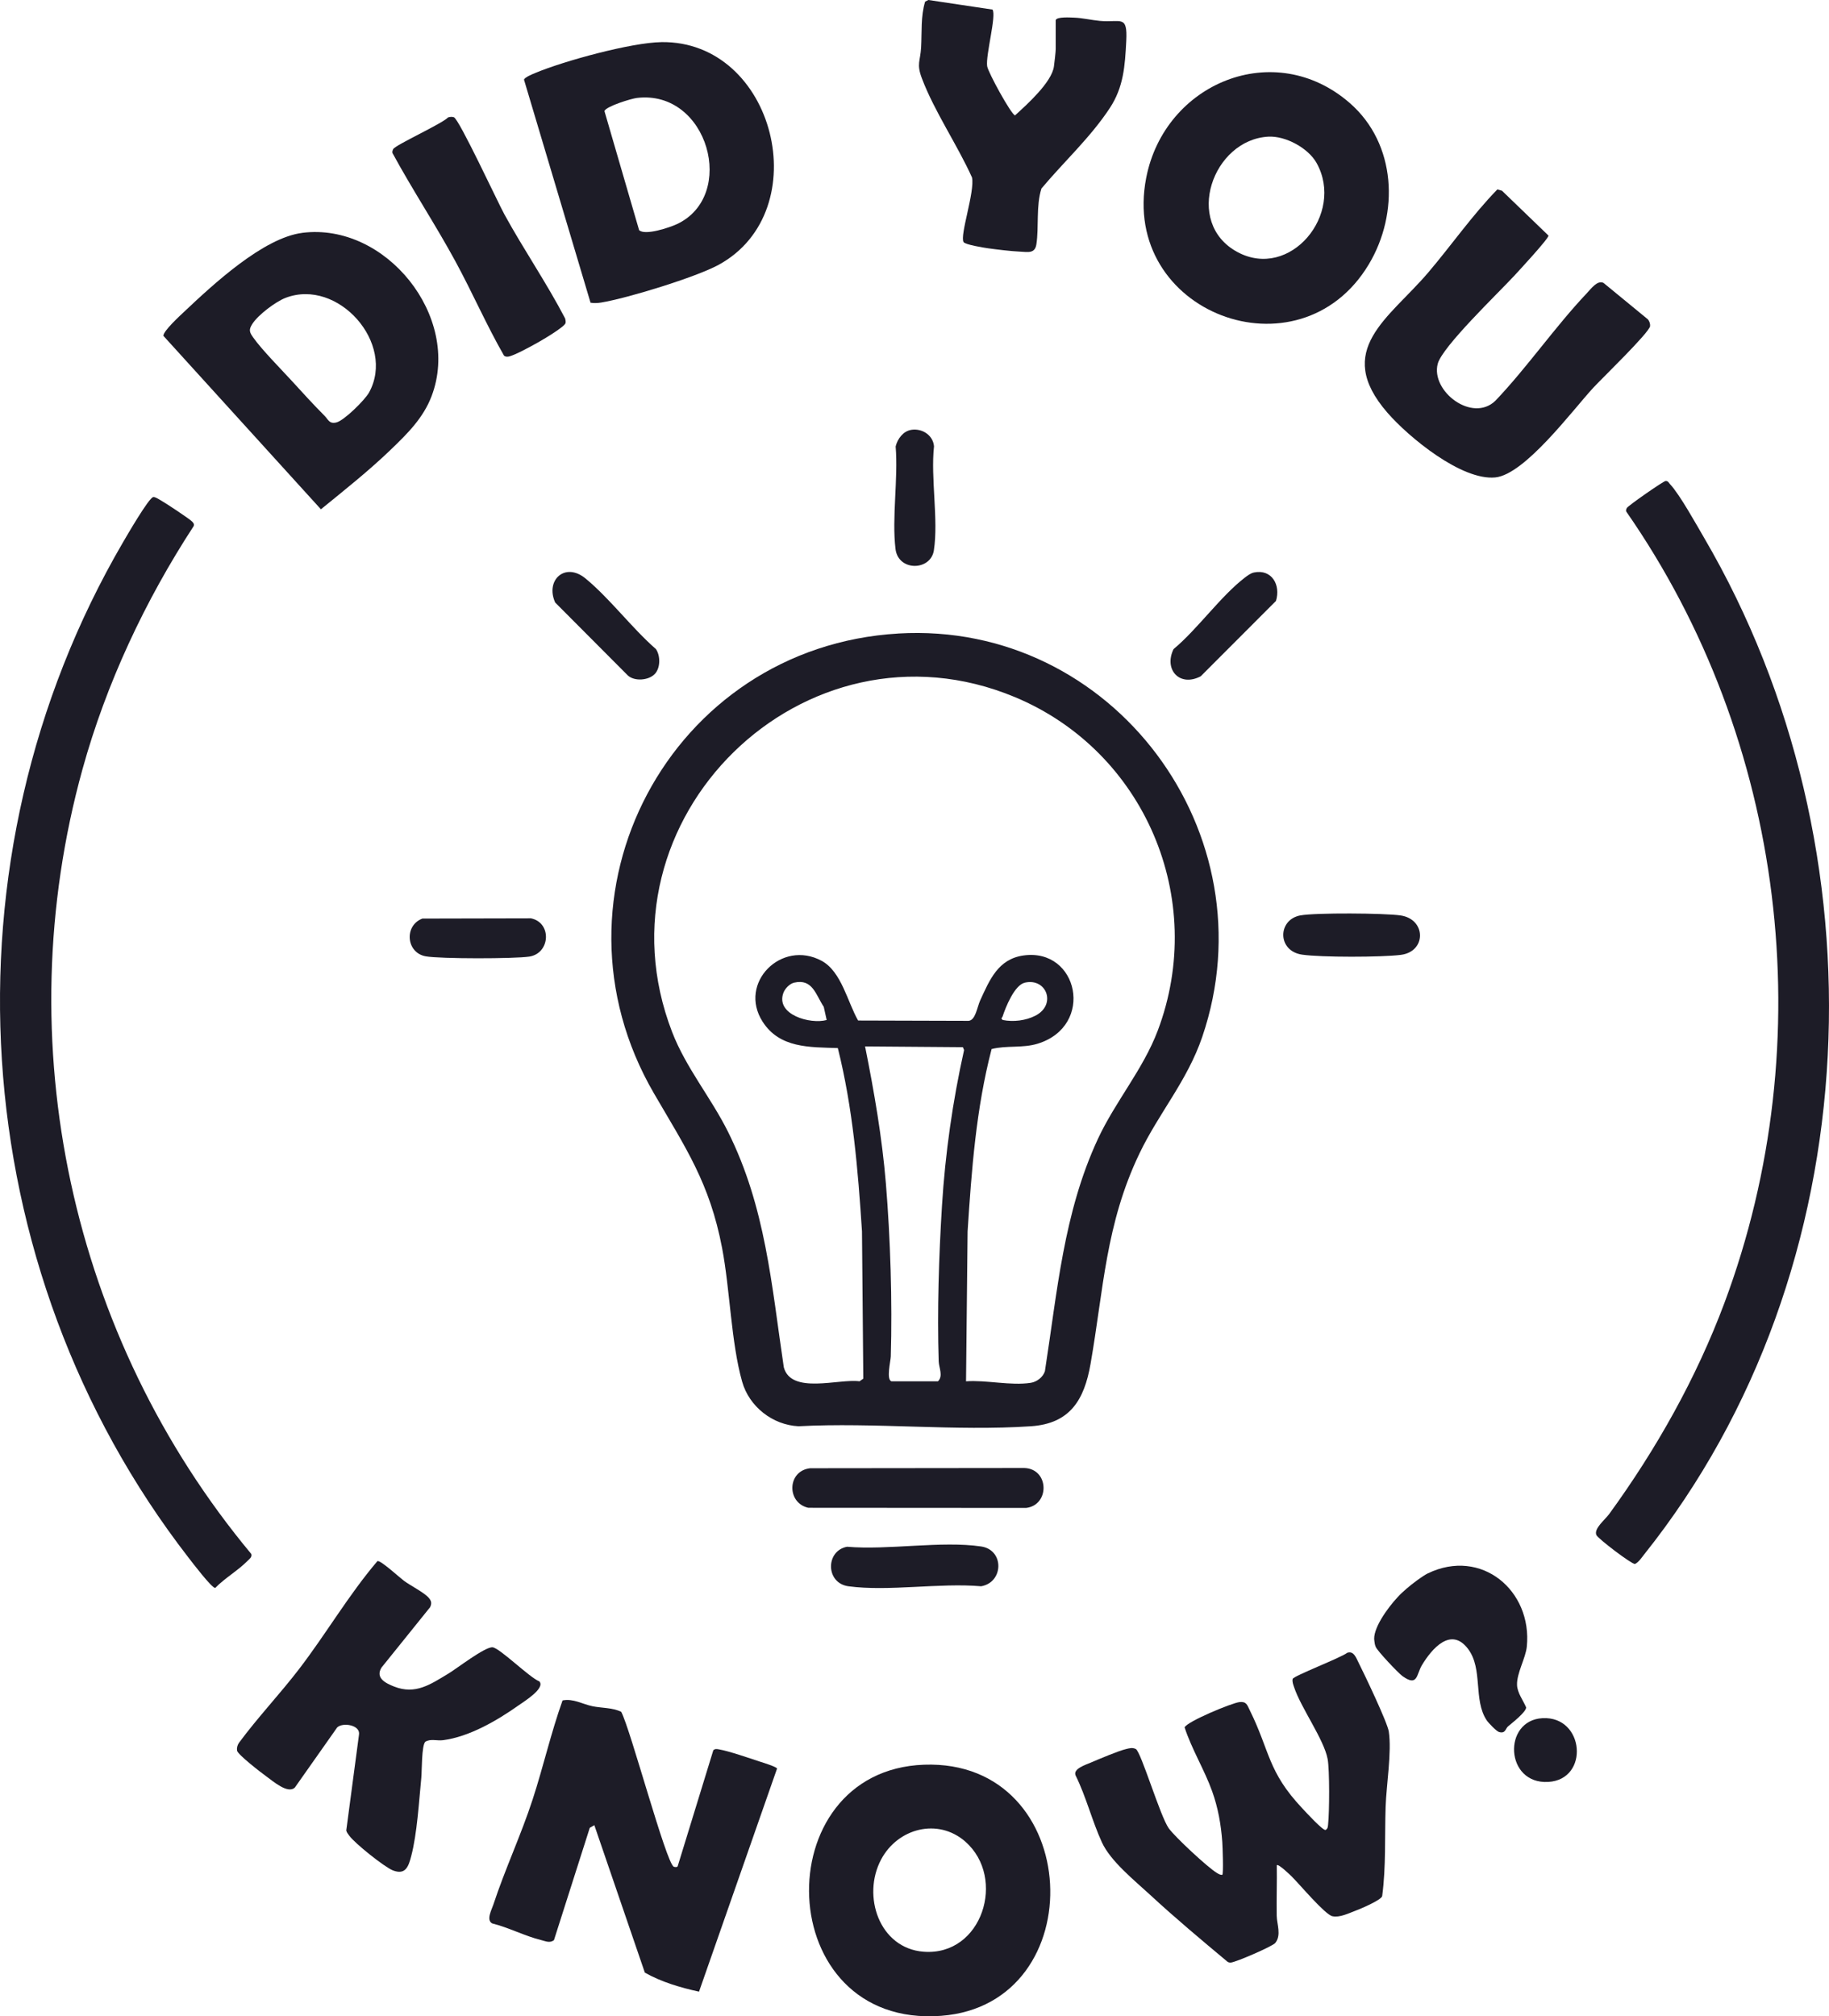
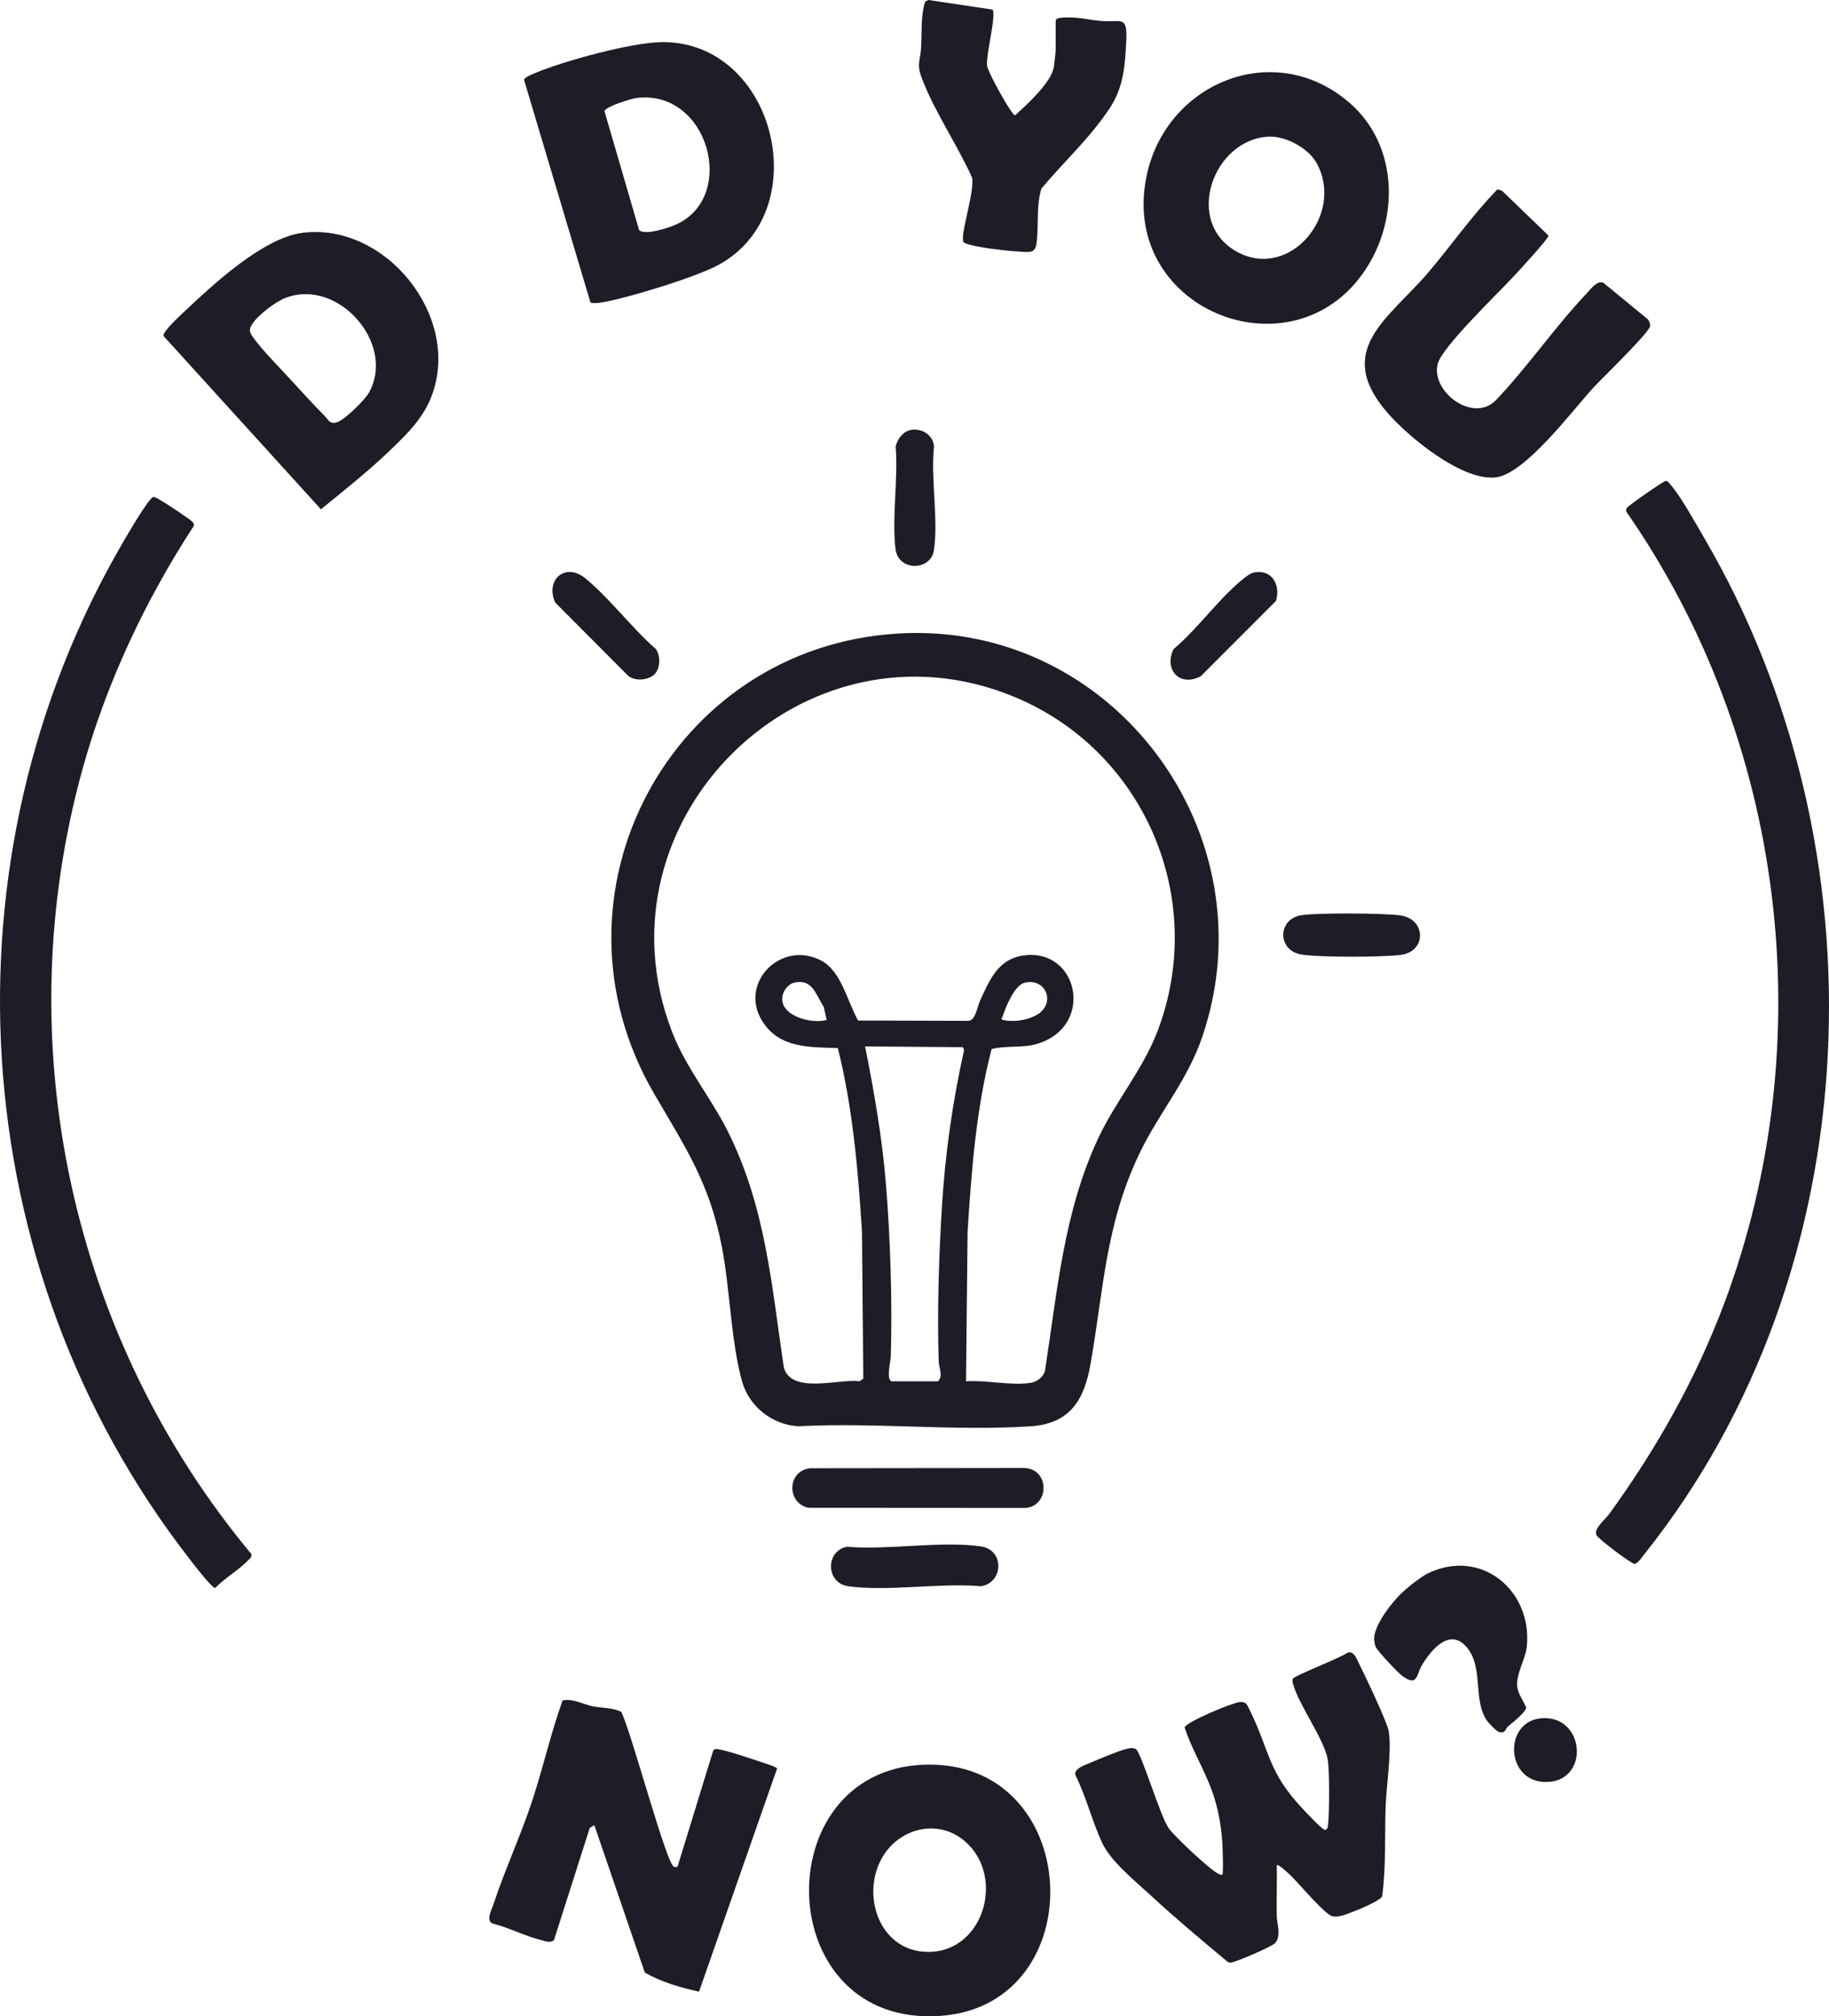
<svg xmlns="http://www.w3.org/2000/svg" id="Layer_1" data-name="Layer 1" width="114.92" height="126.66" viewBox="0 0 114.92 126.66">
  <g>
    <path d="M56.449,39.795c13.481-.791,23.431,12.589,19.093,25.334-.943,2.77-2.722,4.775-3.946,7.328-2.129,4.442-2.251,8.512-3.076,13.23-.392,2.235-1.272,3.741-3.742,3.908-4.737.321-9.83-.253-14.605,0-1.625-.077-3.097-1.228-3.542-2.799-.697-2.46-.763-5.801-1.261-8.402-.781-4.087-2.279-6.268-4.281-9.71-7.253-12.476,1.02-28.046,15.358-28.887h.001ZM60.696,86.772c1.286-.093,2.807.289,4.071.094.384-.059.766-.355.886-.725.781-5.001,1.171-9.947,3.328-14.59,1.096-2.358,2.839-4.367,3.762-6.808,3.134-8.294-.836-17.56-8.974-20.952-13.222-5.514-26.691,7.685-21.539,21.036.867,2.248,2.431,4.106,3.506,6.257,2.373,4.75,2.74,9.625,3.512,14.807.462,1.726,3.458.702,4.758.88l.237-.166-.083-9.251c-.251-3.874-.574-7.751-1.518-11.516-1.778-.059-3.657.015-4.729-1.663-1.55-2.425,1.188-5.182,3.715-3.816,1.25.676,1.633,2.62,2.29,3.749l6.937.02c.442-.033.542-.87.731-1.281.593-1.289,1.122-2.596,2.712-2.824,3.459-.497,4.512,4.421.908,5.538-.965.299-1.962.095-2.902.34-.973,3.74-1.259,7.603-1.508,11.455l-.098,9.416h-.001ZM49.896,61.729c-.279.064-.574.373-.672.636-.51,1.38,1.697,1.995,2.718,1.71l-.184-.828c-.5-.749-.697-1.788-1.862-1.518ZM64.391,61.73c-.652.151-1.206,1.543-1.397,2.127-.032.099-.147.096.015.219.666.132,1.445.037,2.048-.273,1.343-.689.702-2.389-.666-2.074h0ZM56.015,86.772h2.919c.342-.335.059-.854.046-1.254-.1-3.155.011-6.614.206-9.767.204-3.289.673-6.583,1.389-9.789l-.075-.18-6.145-.047c.568,2.838,1.069,5.714,1.307,8.607.283,3.434.41,7.428.308,10.874-.009.29-.299,1.449.046,1.557h0Z" fill="#1d1c27" stroke-width="0" />
    <path d="M9.627,31.226c.124-.023.35.136.472.203.273.149,1.838,1.181,1.98,1.343.082.091.133.145.089.278-3.05,4.675-5.49,9.873-6.985,15.271-4.75,17.161-.736,35.681,10.606,49.297.061.203-.114.308-.235.431-.568.586-1.445,1.097-2.03,1.701-.203.036-1.474-1.636-1.689-1.914C-2.297,79.589-3.909,54.01,7.732,34.06c.245-.42,1.615-2.782,1.894-2.835h.001Z" fill="#1d1c27" stroke-width="0" />
    <path d="M104.651,30.217c.156-.016.195.105.278.194.621.663,1.646,2.523,2.151,3.385,11.432,19.545,10.516,45.942-3.763,63.838-.162.203-.359.509-.591.614-.219.006-2.313-1.584-2.42-1.816-.185-.398.552-.978.797-1.316,2.966-4.074,5.484-8.55,7.252-13.283,6.136-16.437,3.822-35.329-6.172-49.694-.038-.085-.001-.148.032-.224.062-.137,2.289-1.686,2.437-1.701v.002Z" fill="#1d1c27" stroke-width="0" />
    <path d="M81.195,117.91c-.099-.098-.873-.851-.971-.74.017,1.056-.023,2.117-.005,3.175.009.524.308,1.223-.093,1.711-.177.215-2.494,1.214-2.79,1.229-.074.004-.14-.007-.204-.047-1.641-1.371-3.295-2.752-4.864-4.204-.991-.915-2.488-2.111-3.035-3.306-.612-1.333-.991-2.867-1.65-4.197-.184-.423.655-.678.993-.824.502-.215,1.711-.726,2.183-.836.21-.049.398-.106.607,0,.326.164,1.528,4.219,2.068,4.977.379.534,2.462,2.475,3.029,2.809.105.062.205.131.336.116.084-.061.02-1.785,0-2.062-.079-1.098-.267-2.156-.637-3.187-.49-1.366-1.279-2.629-1.731-4.013.162-.372,2.98-1.541,3.455-1.589.434-.044.474.177.642.516,1.276,2.578,1.111,3.838,3.3,6.16.209.222,1.279,1.394,1.461,1.358.147-.09.141-.198.158-.347.085-.745.1-3.417-.028-4.108-.231-1.24-1.684-3.223-2.113-4.53-.053-.161-.124-.334-.083-.505.043-.185,3.054-1.339,3.427-1.641.408-.146.565.327.708.61.358.709,1.815,3.758,1.903,4.337.193,1.276-.153,3.359-.199,4.72-.063,1.873.032,3.756-.217,5.621-.078.258-1.376.804-1.695.923-.425.159-.976.436-1.433.337-.465-.1-2.069-2.015-2.524-2.462v-.004Z" fill="#1d1c27" stroke-width="0" />
    <path d="M39.031,107.533c.571,1.045,2.829,9.534,3.305,9.731.065.027.235.049.251-.053l2.232-7.263c.112-.103.219-.079.353-.056.64.11,1.888.547,2.561.766.179.058,1.064.329,1.091.441l-4.903,14.014c-1.158-.252-2.388-.613-3.405-1.198l-3.172-9.259-.287.164-2.251,7.059c-.268.2-.523.062-.803-.006-1.011-.246-2.048-.794-3.074-1.045-.399-.21-.04-.851.072-1.191.724-2.203,1.736-4.36,2.465-6.595.671-2.058,1.151-4.183,1.88-6.223.66-.137,1.255.233,1.873.362.584.122,1.255.082,1.812.352h0Z" fill="#1d1c27" stroke-width="0" />
    <path d="M58.061,110.856c10.057-.359,10.696,15.05,1.074,15.775-10.674.804-11.08-15.417-1.074-15.775ZM60.663,115.695c-1.731-1.523-4.262-.846-5.304,1.121-1.212,2.29-.111,5.573,2.671,5.788,3.691.284,5.217-4.633,2.631-6.908h.001Z" fill="#1d1c27" stroke-width="0" />
    <path d="M84.82,6.482c2.918,2.55,3.105,6.919,1.185,10.123-4.371,7.296-15.638,3.056-13.987-5.431,1.16-5.966,8.067-8.829,12.802-4.692h0ZM79.701,8.584c-3.502.183-5.352,5.402-1.961,7.243,3.318,1.801,6.771-2.383,4.984-5.588-.524-.94-1.949-1.711-3.024-1.654h.001Z" fill="#1d1c27" stroke-width="0" />
    <path d="M18.999,14.626c5.247-.66,9.997,5.27,8.126,10.24-.521,1.386-1.524,2.373-2.565,3.375-1.38,1.329-2.913,2.545-4.396,3.752l-9.898-10.897c-.007-.303,1.033-1.256,1.306-1.513,1.793-1.69,4.959-4.645,7.426-4.955h0ZM20.391,26.118c.235.233.292.531.746.419.493-.122,1.799-1.421,2.052-1.882,1.694-3.079-1.947-7.201-5.242-5.946-.628.24-1.731,1.074-2.089,1.634-.235.367-.195.509.046.851.55.782,1.769,2.008,2.465,2.77.661.724,1.332,1.463,2.024,2.155h-.001Z" fill="#1d1c27" stroke-width="0" />
    <path d="M41.553,2.645c7.141-.101,9.798,10.594,3.609,13.986-1.424.781-5.758,2.108-7.389,2.374-.222.036-.445.049-.668.011l-4.181-14.011c.049-.154.53-.346.698-.416,1.795-.755,6.037-1.916,7.931-1.942v-.002ZM37.978,6.975l2.178,7.48c.36.364,1.919-.164,2.361-.369,3.821-1.769,1.98-8.469-2.498-7.934-.355.042-1.926.523-2.041.823h0Z" fill="#1d1c27" stroke-width="0" />
-     <path d="M33.892,105.625c.379.436-.964,1.26-1.307,1.502-1.354.957-3.096,1.975-4.755,2.19-.364.047-.798-.107-1.108.1-.238.236-.208,1.833-.251,2.266-.146,1.48-.262,3.5-.631,4.906-.168.642-.346,1.219-1.153.906-.525-.204-2.414-1.712-2.745-2.185-.073-.104-.159-.195-.185-.326l.799-6.016c.099-.609-1.017-.789-1.37-.453l-2.662,3.779c-.444.416-1.373-.405-1.807-.717-.31-.222-1.789-1.363-1.823-1.607-.025-.172.022-.341.117-.484,1.175-1.592,2.547-3.037,3.752-4.602,1.713-2.227,3.133-4.685,4.955-6.821.219-.042,1.377,1.027,1.655,1.234.404.301,1.261.734,1.554,1.062.178.2.214.358.096.605l-3.053,3.791c-.402.658.263.982.791,1.191,1.342.531,2.289-.138,3.412-.813.535-.321,2.282-1.681,2.77-1.652.442.027,2.326,1.904,2.948,2.143h.001Z" fill="#1d1c27" stroke-width="0" />
    <path d="M95.086,17.383c-.943,1.023-4.465,4.392-4.749,5.467-.455,1.717,2.171,3.738,3.627,2.319,2.009-2.111,3.743-4.641,5.736-6.745.259-.274.67-.849,1.054-.651l2.792,2.293c.088.107.149.284.133.421-.049.41-3.065,3.321-3.576,3.877-1.321,1.437-4.293,5.442-6.15,5.627-2.119.211-5.443-2.526-6.781-4.068-3.425-3.947.115-5.922,2.566-8.803,1.466-1.725,2.767-3.6,4.347-5.224l.287.084,2.922,2.818c.032.172-1.922,2.278-2.208,2.588h0Z" fill="#1d1c27" stroke-width="0" />
    <path d="M66.333,1.264c.069-.224.919-.164,1.161-.156.495.017,1.104.157,1.607.204,1.313.125,1.751-.42,1.664,1.264-.08,1.573-.168,2.893-1.029,4.205-1.218,1.853-2.891,3.38-4.299,5.061-.351,1.09-.151,2.423-.319,3.506-.094.603-.54.481-1.049.458-.541-.023-1.453-.133-2.003-.211-.278-.04-1.424-.225-1.523-.389-.248-.416.718-3.174.531-4.056-.919-2.043-2.357-4.139-3.145-6.215-.357-.938-.103-1.071-.053-1.962.053-.956-.032-1.942.251-2.87l.205-.104,4.03.603c.257.368-.436,2.855-.337,3.554.054.384,1.511,3.042,1.752,3.092.747-.679,2.309-2.079,2.444-3.077.032-.237.112-.915.112-1.096,0,0,0-1.812,0-1.812Z" fill="#1d1c27" stroke-width="0" />
-     <path d="M28.158,7.375c.116-.037.243-.048.361-.009.326.11,2.749,5.325,3.17,6.094,1.212,2.214,2.655,4.308,3.822,6.55.021.089.041.184.026.275-.037.231-1.348,1.004-1.649,1.177-.371.212-1.628.913-1.97.941-.103.009-.159,0-.247-.059-1.098-1.911-1.993-3.971-3.05-5.916-1.255-2.311-2.708-4.505-3.963-6.818-.017-.09.009-.164.048-.243.128-.258,3.028-1.57,3.45-1.991h.002Z" fill="#1d1c27" stroke-width="0" />
    <path d="M50.908,92.233l13.451-.015c1.57.049,1.615,2.327.115,2.508l-13.686-.009c-1.374-.306-1.337-2.324.12-2.484h0Z" fill="#1d1c27" stroke-width="0" />
    <path d="M53.222,97.164c2.575.224,5.942-.384,8.425-.017,1.466.216,1.418,2.258-.002,2.5-2.592-.229-5.821.341-8.336,0-1.443-.195-1.448-2.232-.085-2.483h-.001Z" fill="#1d1c27" stroke-width="0" />
    <path d="M81.708,57.504c.95-.175,5.286-.145,6.291.002,1.617.236,1.639,2.273.015,2.478-1.216.153-5.007.159-6.203-.015-1.566-.229-1.547-2.199-.103-2.466h0Z" fill="#1d1c27" stroke-width="0" />
-     <path d="M26.543,57.703l6.817-.015c1.328.273,1.218,2.199-.101,2.403-.93.143-5.615.147-6.513-.017-1.239-.226-1.359-1.943-.204-2.371h.001Z" fill="#1d1c27" stroke-width="0" />
    <path d="M57.249,27.003c.678-.111,1.375.324,1.437,1.033-.219,1.999.288,4.615-.009,6.539-.2,1.295-2.24,1.331-2.411-.091-.237-1.972.177-4.414.009-6.438.116-.472.467-.959.976-1.041h-.001Z" fill="#1d1c27" stroke-width="0" />
    <path d="M41.133,42.347c-.387.398-1.258.466-1.68.089l-4.571-4.588c-.634-1.412.63-2.562,1.91-1.507,1.529,1.26,2.908,3.112,4.423,4.435.292.435.284,1.196-.082,1.573h0Z" fill="#1d1c27" stroke-width="0" />
    <path d="M78.787,35.964c1.119-.232,1.696.782,1.385,1.786l-4.729,4.734c-1.323.694-2.331-.42-1.707-1.707,1.517-1.265,2.948-3.312,4.472-4.486.166-.127.373-.284.578-.326h.001Z" fill="#1d1c27" stroke-width="0" />
    <path d="M96.914,107.933c2.654-.145,2.969,3.857.368,4.005-2.724.156-2.878-3.868-.368-4.005Z" fill="#1d1c27" stroke-width="0" />
  </g>
  <path d="M89.719,98.833c-.143.069-.416.247-.724.473-.409.301-.877.691-1.181,1.028-.646.692-1.606,2.025-1.457,2.771.01.12.037.24.084.351.109.263,1.411,1.642,1.684,1.838.962.687.864-.101,1.219-.694.62-1.029,1.827-2.446,2.902-1.011.945,1.263.314,3.192,1.163,4.473.116.175.618.694.777.74.415.119.398-.211.567-.353.248-.21,1.135-.898,1.138-1.191-.185-.444-.556-.912-.572-1.412-.025-.74.541-1.683.614-2.408.352-3.521-2.857-6.22-6.214-4.603v-.002Z" fill="#1d1c27" stroke-width="0" />
</svg>